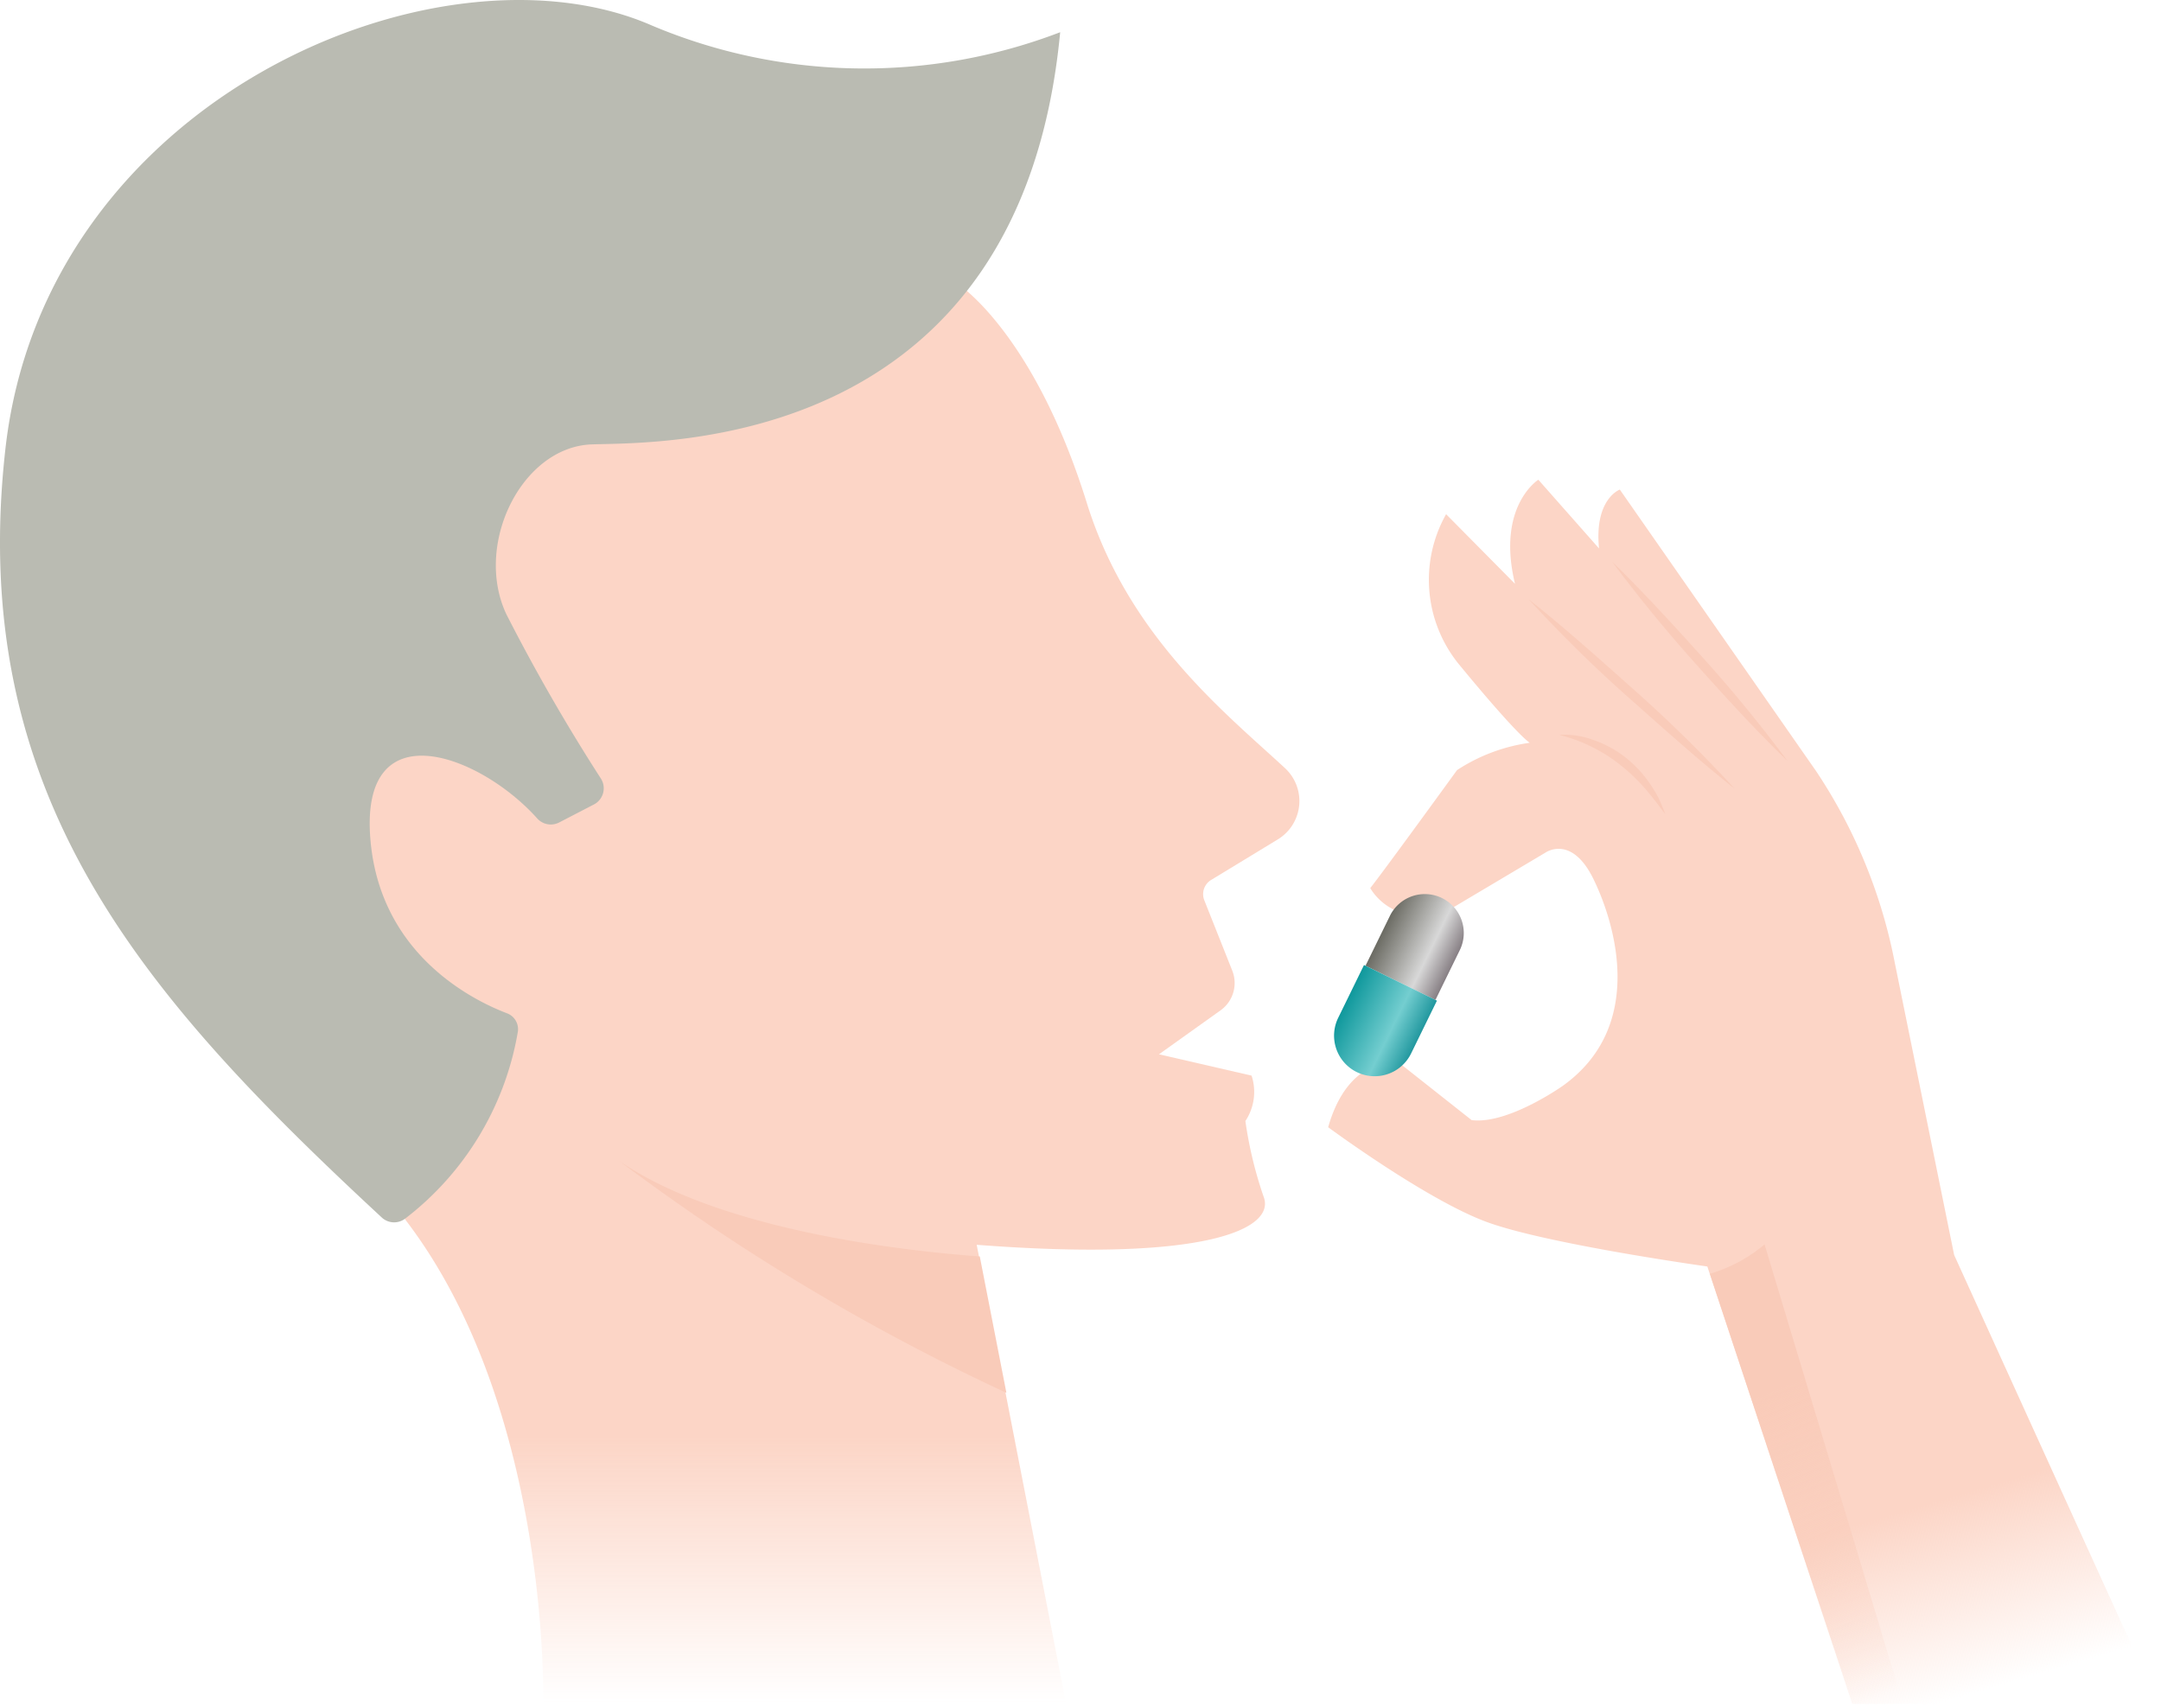
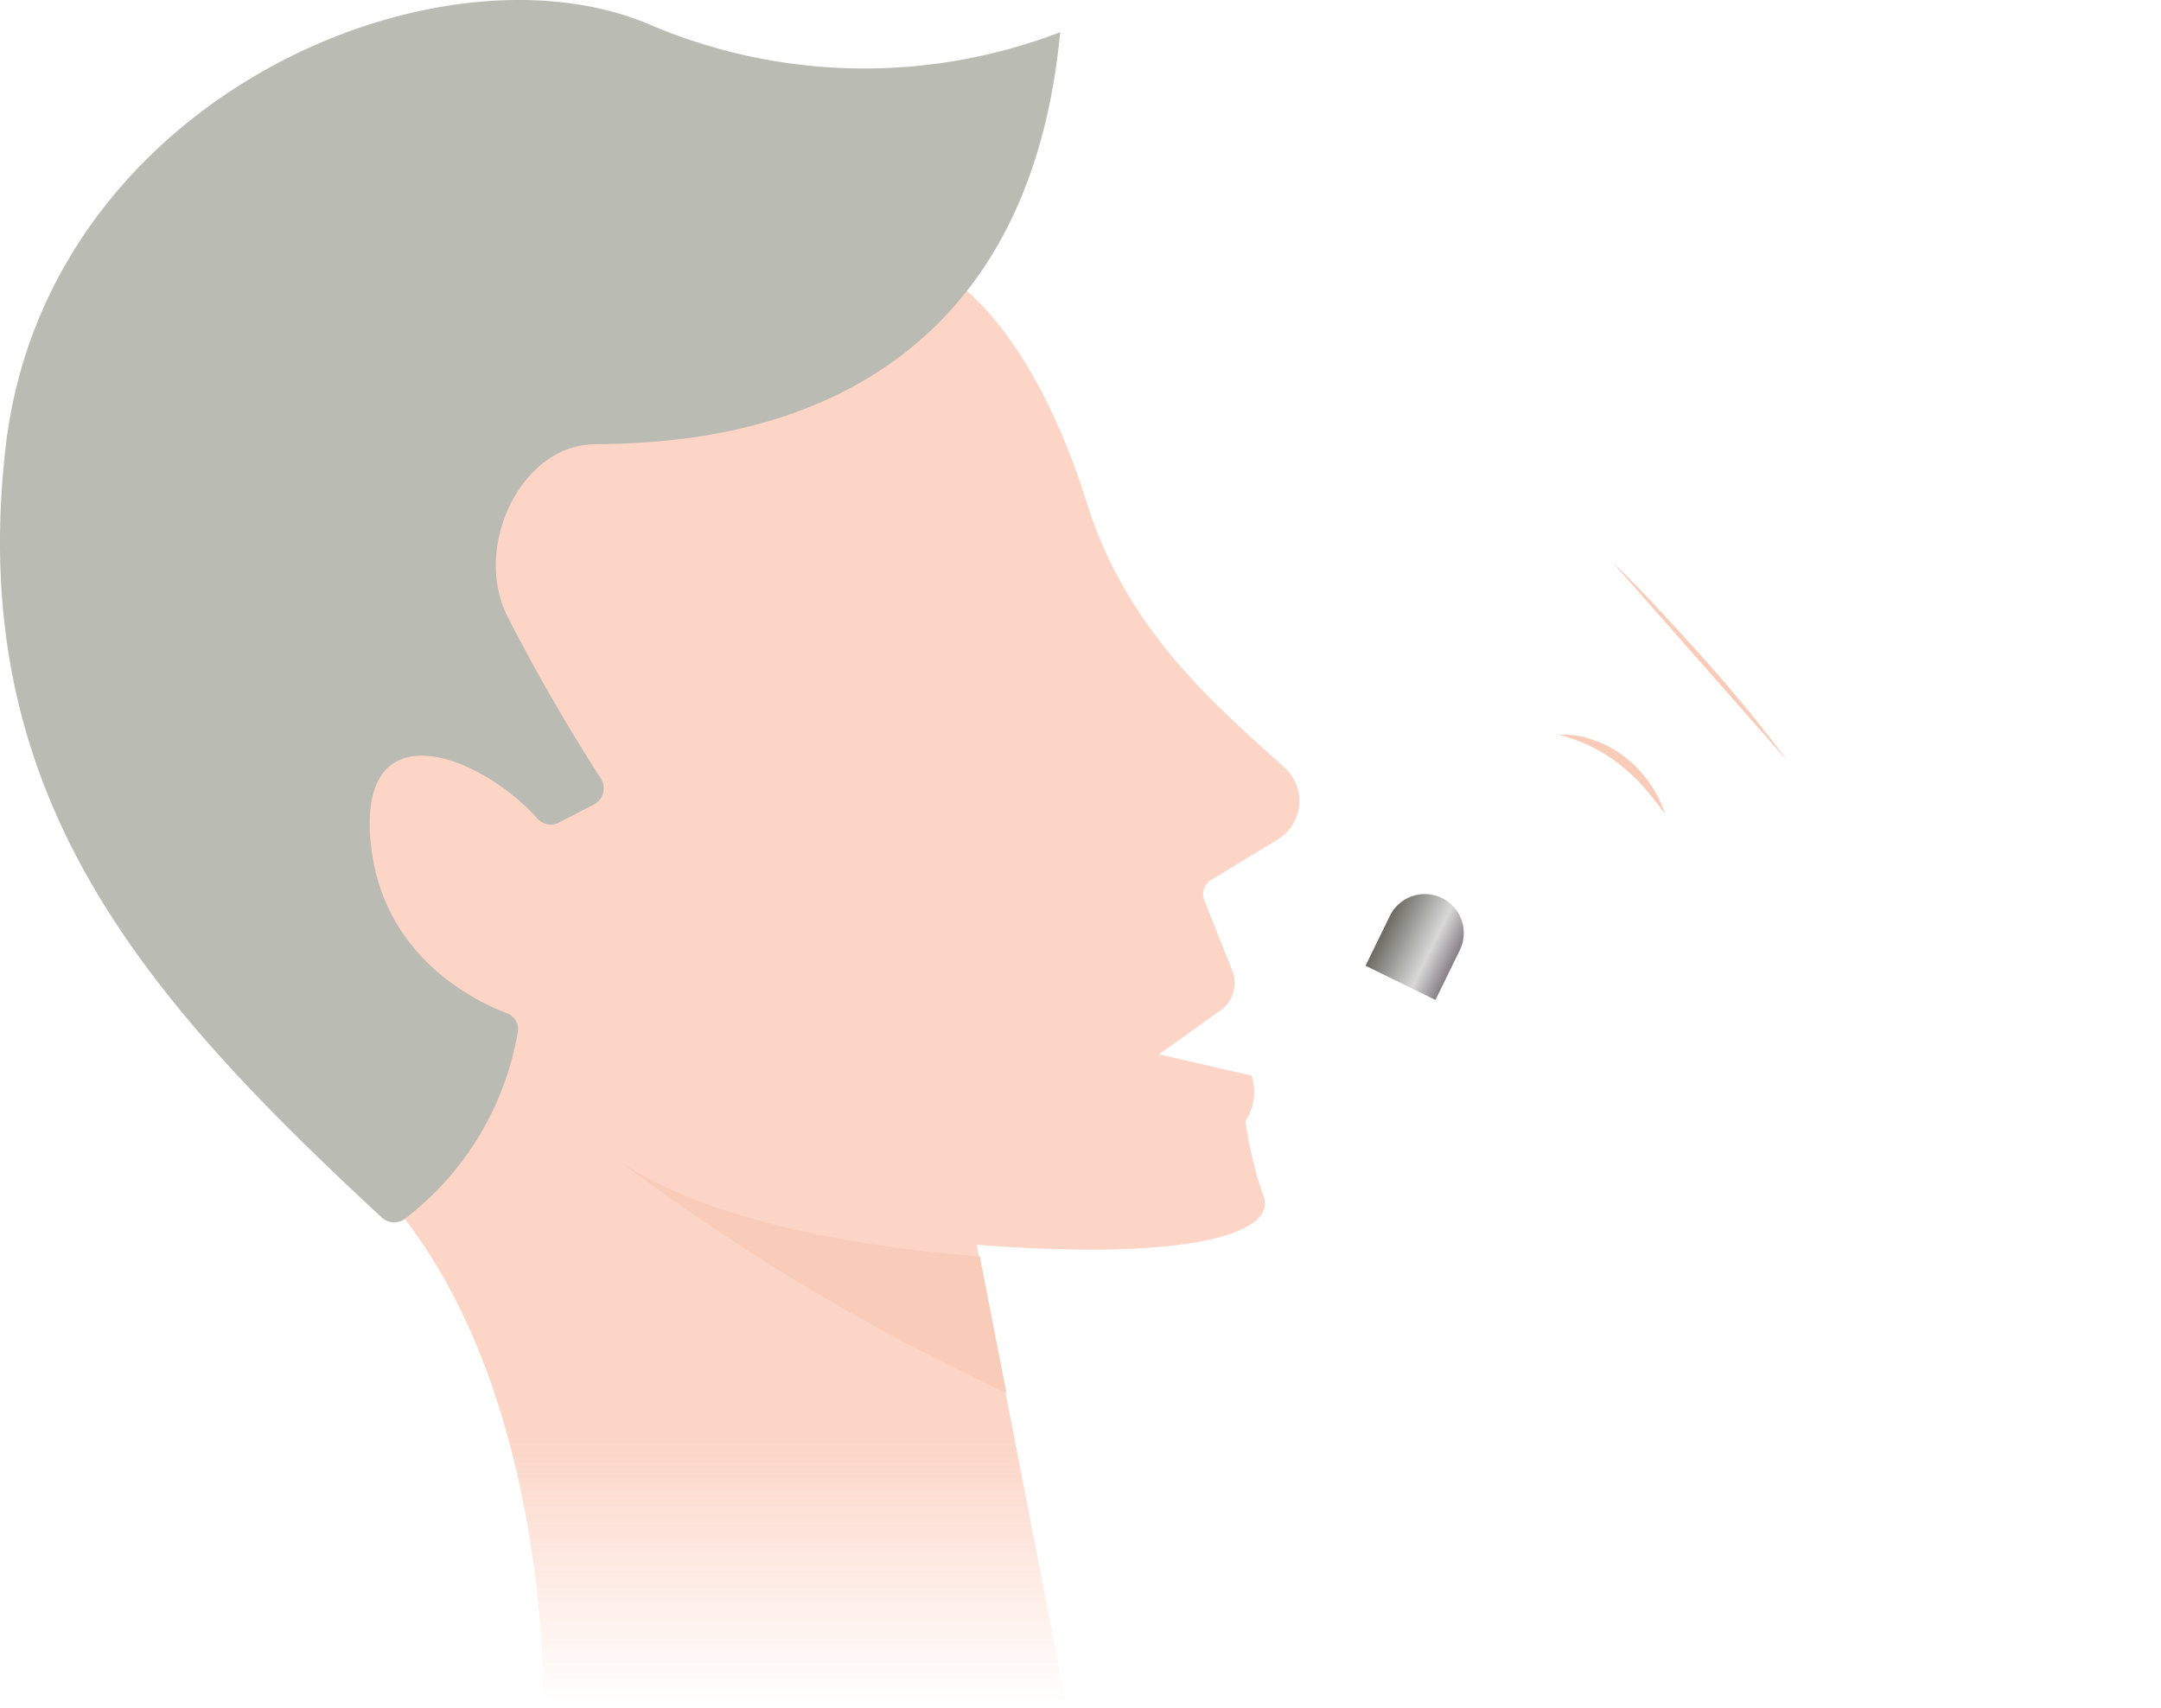
<svg xmlns="http://www.w3.org/2000/svg" width="491" height="388" fill="none">
  <path fill="url(#a)" d="m210.398 61.04 7.29 3.52s17.189 11.017 29.242 49.703c9.402 30.194 31.271 47.549 44.98 60.223a10.193 10.193 0 0 1 3.277 8.512 10.195 10.195 0 0 1-4.85 7.724l-15.119 9.195a3.77 3.77 0 0 0-1.573 4.68l6.337 15.947a7.62 7.62 0 0 1-2.61 8.987l-14.04 10.024 21.041 4.846a11.923 11.923 0 0 1-1.409 10.313 91.957 91.957 0 0 0 4.142 17.189c2.858 7.414-13.544 14.911-65.193 10.935l20.336 104.375H123.418s1.781-67.016-31.395-110.174l-22.2-101.435 6.005-73.933 24.851-33.135 109.719-7.497Z" />
-   <path fill="url(#b)" d="M331.051 174.983s-16.815 23.194-19.714 26.798c0 0 5.011 9.568 17.892 4.97l21.952-13.047s5.882-4.142 10.852 6.006c4.971 10.148 11.97 33.467-6.959 47.011 0 0-12.425 8.822-20.709 7.786l-16.568-13.088s-11.307-1.905-16.028 14.704c0 0 22.407 16.567 36.158 21.579 13.751 5.012 49.993 10.065 49.993 10.065l32.928 99.405h69.543l-46.39-102.015-13.462-66.27a118.913 118.913 0 0 0-17.975-43.78l-44.525-63.868s-5.841 2.113-4.722 13.378l-13.792-15.614s-9.568 6.005-5.302 23.65l-15.656-15.822a30.394 30.394 0 0 0 2.899 34.088c13.626 16.567 16.112 17.851 16.112 17.851a40.273 40.273 0 0 0-16.527 6.213Z" />
  <path fill="url(#c)" d="M354.287 166.989c2.68-.18 5.366.23 7.87 1.201a24.537 24.537 0 0 1 7.083 3.852 26.287 26.287 0 0 1 5.508 5.84 28.706 28.706 0 0 1 2.071 3.397 40.693 40.693 0 0 1 1.533 3.686c-1.615-2.113-3.107-4.142-4.847-6.089a41.384 41.384 0 0 0-5.549-5.218 36.328 36.328 0 0 0-13.669-6.669Z" />
-   <path fill="url(#d)" d="M347.329 136.173c8.284 6.544 16.236 13.71 24.105 20.71a320.164 320.164 0 0 1 22.699 22.324c-8.284-6.544-16.195-13.709-24.106-20.709-7.911-7-15.491-14.497-22.698-22.325Z" />
-   <path fill="url(#e)" d="M366.34 127.682c7.207 7 13.958 14.414 20.709 21.911a319.69 319.69 0 0 1 19.054 23.277c-7.249-6.999-14-14.414-20.71-21.91-6.71-7.497-13.047-15.201-19.053-23.278Z" />
-   <path fill="url(#f)" d="m432.363 387.089-31.438-104.334a34.478 34.478 0 0 1-12.425 6.669l32.389 97.665h11.474Z" />
+   <path fill="url(#e)" d="M366.34 127.682c7.207 7 13.958 14.414 20.709 21.911a319.69 319.69 0 0 1 19.054 23.277Z" />
  <path fill="url(#g)" d="m228.664 316.47-6.047-30.981c-18.556-1.367-59.354-6.13-81.969-21.745a487.167 487.167 0 0 0 88.016 52.726Z" />
  <path fill="url(#h)" d="M327.623 204.05a8.842 8.842 0 0 1 4.059 11.829l-5.537 11.324-15.888-7.769 5.538-11.325a8.843 8.843 0 0 1 11.828-4.059Z" />
-   <path fill="url(#i)" d="M308.282 243.601a9.22 9.22 0 0 0 12.332-4.232l5.869-12.001-16.564-8.1-5.869 12.001a9.22 9.22 0 0 0 4.232 12.332Z" />
  <path fill="#BABBB2" d="M240.883 7.32a124.258 124.258 0 0 1-92.696-1.492c-48.17-21.165-137.966 16.32-146.954 96.134-8.864 78.695 31.147 124.256 85.406 174.58a4.137 4.137 0 0 0 5.384.373 67.804 67.804 0 0 0 25.639-42.496 3.858 3.858 0 0 0-2.361-4.142c-7.87-2.982-28.745-13.295-31.106-39.141-2.775-30.194 24.851-19.756 37.898-5.136a4.143 4.143 0 0 0 4.97.87l7.995-4.142a4.129 4.129 0 0 0 1.255-1.087 4.13 4.13 0 0 0 .235-4.711 425.76 425.76 0 0 1-21.455-37.277c-7.538-15.822 3.396-38.188 19.467-38.685 16.071-.498 97.294 1.449 106.323-93.649Z" />
  <defs>
    <linearGradient id="a" x1="183" x2="183" y1="326.5" y2="387" gradientUnits="userSpaceOnUse">
      <stop stop-color="#FCD5C6" />
      <stop offset="1" stop-color="#FCD5C6" stop-opacity="0" />
    </linearGradient>
    <linearGradient id="b" x1="428.5" x2="441" y1="344.5" y2="387" gradientUnits="userSpaceOnUse">
      <stop stop-color="#FCD5C6" />
      <stop offset="1" stop-color="#FCD5C6" stop-opacity="0" />
    </linearGradient>
    <linearGradient id="c" x1="395.5" x2="423.5" y1="319" y2="387" gradientUnits="userSpaceOnUse">
      <stop stop-color="#F9CBB9" />
      <stop offset="1" stop-color="#F9CBB9" stop-opacity="0" />
    </linearGradient>
    <linearGradient id="d" x1="395.5" x2="423.5" y1="319" y2="387" gradientUnits="userSpaceOnUse">
      <stop stop-color="#F9CBB9" />
      <stop offset="1" stop-color="#F9CBB9" stop-opacity="0" />
    </linearGradient>
    <linearGradient id="e" x1="395.5" x2="423.5" y1="319" y2="387" gradientUnits="userSpaceOnUse">
      <stop stop-color="#F9CBB9" />
      <stop offset="1" stop-color="#F9CBB9" stop-opacity="0" />
    </linearGradient>
    <linearGradient id="f" x1="395.5" x2="423.5" y1="319" y2="387" gradientUnits="userSpaceOnUse">
      <stop stop-color="#F9CBB9" />
      <stop offset="1" stop-color="#F9CBB9" stop-opacity="0" />
    </linearGradient>
    <linearGradient id="g" x1="395.5" x2="423.5" y1="319" y2="387" gradientUnits="userSpaceOnUse">
      <stop stop-color="#F9CBB9" />
      <stop offset="1" stop-color="#F9CBB9" stop-opacity="0" />
    </linearGradient>
    <linearGradient id="h" x1="332.377" x2="314.968" y1="218.313" y2="209.799" gradientUnits="userSpaceOnUse">
      <stop stop-color="#70666C" />
      <stop offset=".397" stop-color="#D8D8D8" />
      <stop offset="1" stop-color="#6B6B63" />
    </linearGradient>
    <linearGradient id="i" x1="321.523" x2="304.959" y1="237.51" y2="229.409" gradientUnits="userSpaceOnUse">
      <stop stop-color="#22989F" />
      <stop offset=".348" stop-color="#74CED0" />
      <stop offset="1" stop-color="#0F989C" />
    </linearGradient>
  </defs>
</svg>